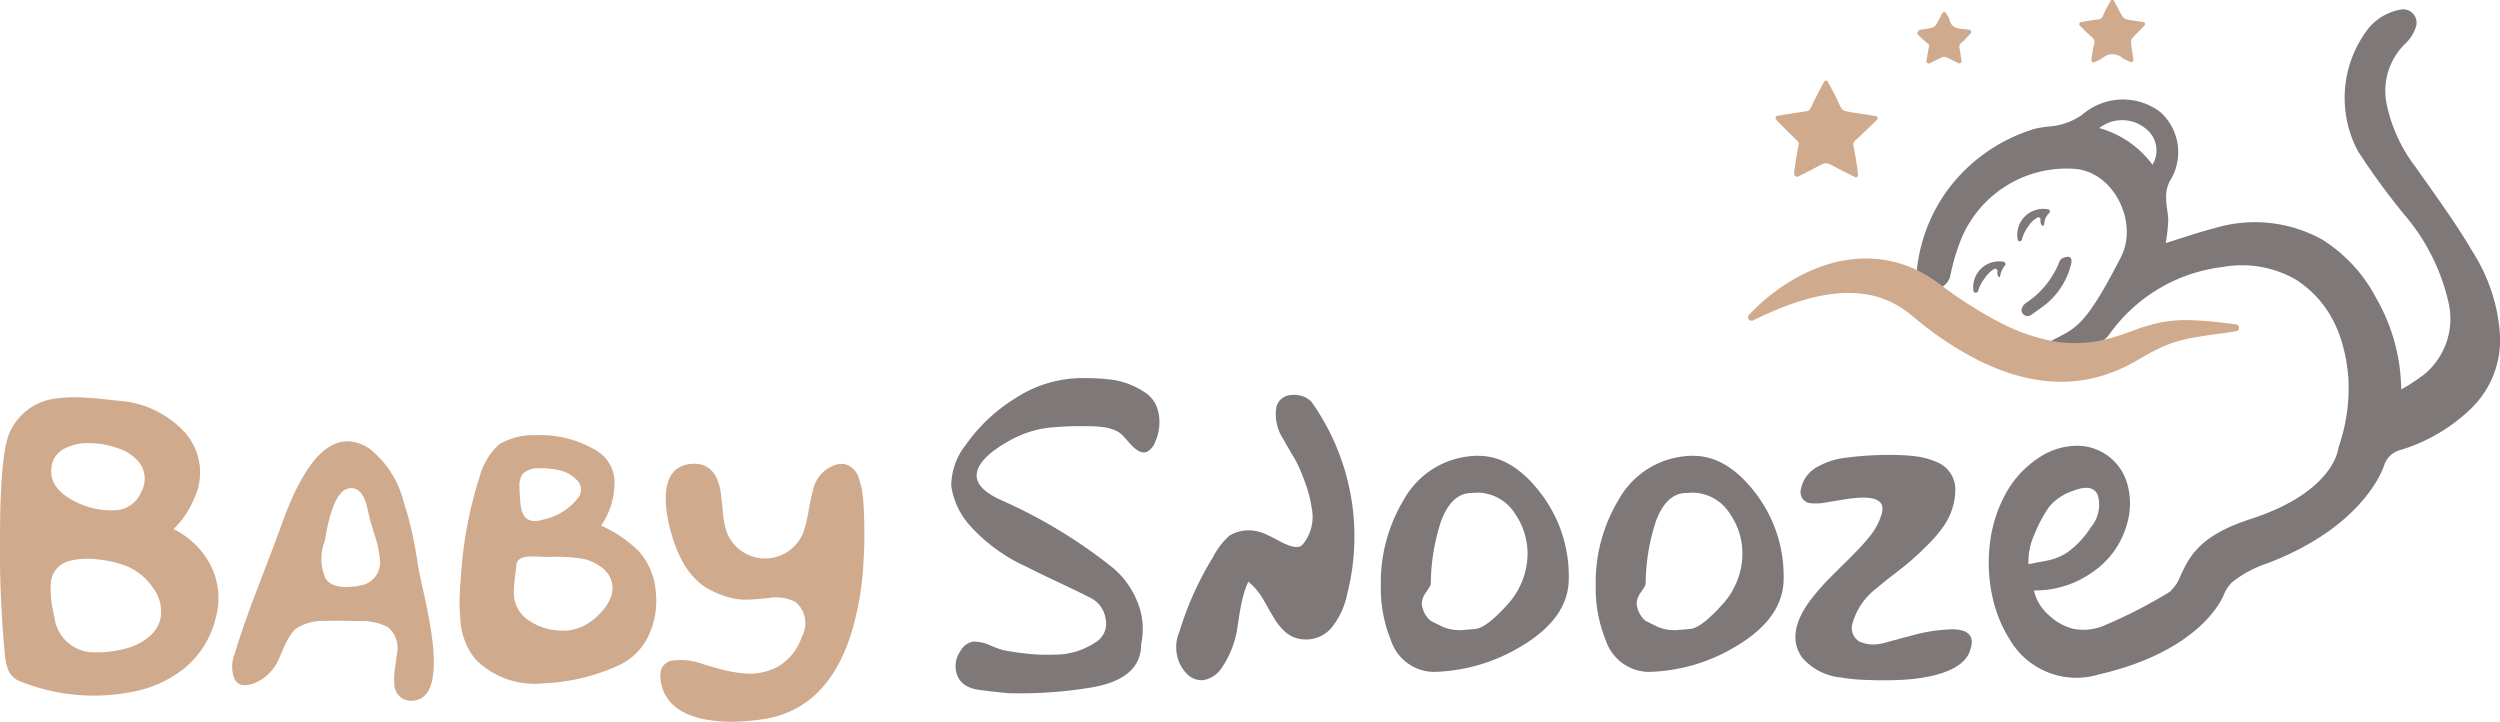
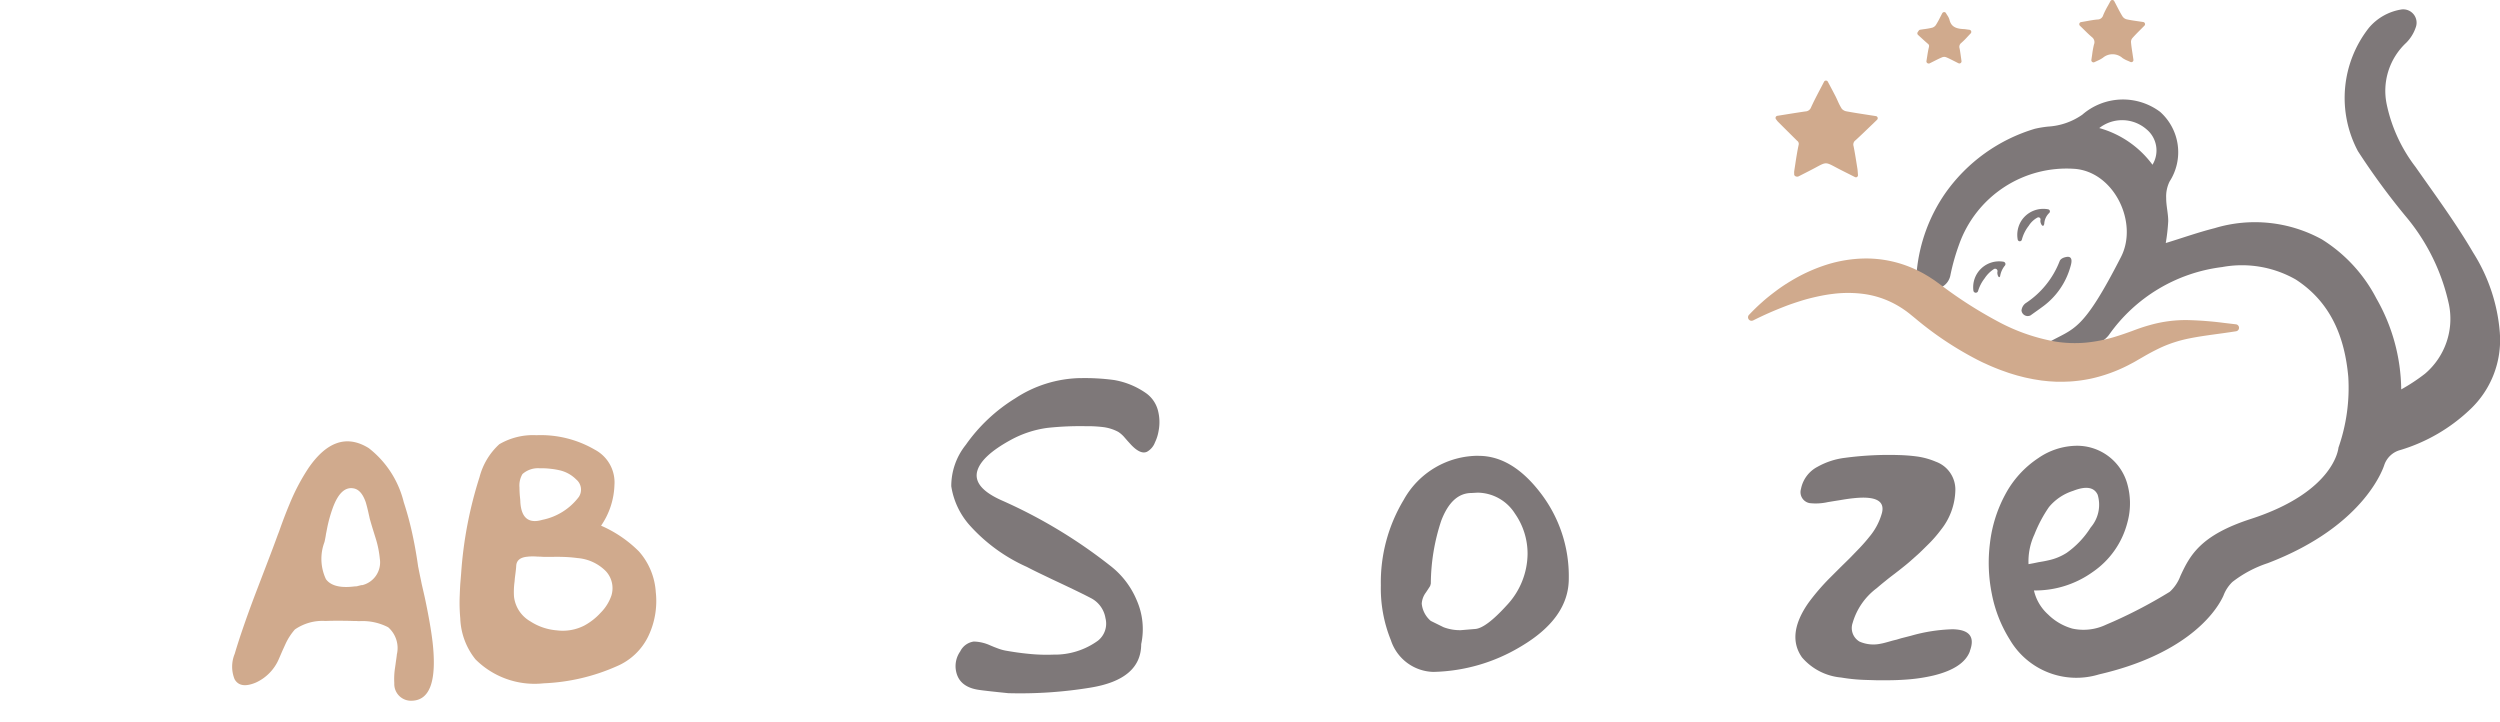
<svg xmlns="http://www.w3.org/2000/svg" width="168.413" height="48.617" viewBox="0 0 168.413 48.617">
  <defs>
    <clipPath id="clip-path">
      <rect id="Rectangle_830" data-name="Rectangle 830" width="168.413" height="48.617" transform="translate(0 0)" fill="none" />
    </clipPath>
  </defs>
  <g id="logo" transform="translate(0 0)">
    <g id="Group_1530" data-name="Group 1530" transform="translate(0 0)" clip-path="url(#clip-path)">
      <path id="Path_722" data-name="Path 722" d="M120.051,44.283a14.582,14.582,0,0,1,2.3.126,5.315,5.315,0,0,1,2.135.873,2.065,2.065,0,0,1,.815,1.159,3.107,3.107,0,0,1,.046,1.412,2.815,2.815,0,0,1-.241.758,1.2,1.2,0,0,1-.54.632q-.436.2-1.079-.482l-.23-.253-.23-.264a1.884,1.884,0,0,0-.4-.345,2.929,2.929,0,0,0-1.033-.321,8.556,8.556,0,0,0-1.125-.058,20.5,20.5,0,0,0-2.617.114,7.118,7.118,0,0,0-2.468.815q-1.928,1.056-2.238,2.054-.355,1.149,1.7,2.043a34.042,34.042,0,0,1,7.232,4.362,5.7,5.7,0,0,1,1.8,2.341,4.815,4.815,0,0,1,.3,2.95q0,2.388-3.455,2.938a29.186,29.186,0,0,1-5.5.368q-1.475-.149-1.946-.218-1.481-.2-1.6-1.469a1.73,1.73,0,0,1,.309-1.125,1.2,1.2,0,0,1,.918-.666,2.8,2.8,0,0,1,1.091.253l.276.115.264.1a3.008,3.008,0,0,0,.482.138q.827.149,1.549.218a11.9,11.9,0,0,0,1.7.057,4.958,4.958,0,0,0,3-.941,1.468,1.468,0,0,0,.505-1.515,1.85,1.85,0,0,0-.987-1.355q-.608-.321-2.02-.987l-.562-.264-.574-.276q-.654-.31-1.159-.574a11.418,11.418,0,0,1-3.845-2.8,5.134,5.134,0,0,1-1.24-2.628,4.439,4.439,0,0,1,.976-2.789,11.326,11.326,0,0,1,3.329-3.134,8.262,8.262,0,0,1,4.373-1.366" transform="translate(-47.301 -18.809)" fill="#7e7879" />
-       <path id="Path_723" data-name="Path 723" d="M146.838,46.7a15.662,15.662,0,0,1,2.422,12.936,5.335,5.335,0,0,1-.953,2.158,2.248,2.248,0,0,1-2.043.918,2.06,2.06,0,0,1-1.205-.517,4.166,4.166,0,0,1-.815-1.056l-.184-.3-.172-.31q-.218-.39-.367-.631a4.1,4.1,0,0,0-.93-1.068,6.7,6.7,0,0,0-.459,1.458q-.068.3-.137.735l-.115.746a6.459,6.459,0,0,1-1.067,2.846,1.871,1.871,0,0,1-1.274.85,1.388,1.388,0,0,1-1.113-.459,2.433,2.433,0,0,1-.643-1.263,2.652,2.652,0,0,1,.173-1.561,21.573,21.573,0,0,1,2.249-4.993,5.141,5.141,0,0,1,1.125-1.469,2.493,2.493,0,0,1,1.836-.287,2.984,2.984,0,0,1,.792.287c.1.046.244.118.436.218l.436.23q1.067.54,1.4.184a2.905,2.905,0,0,0,.631-2.49,7.724,7.724,0,0,0-.322-1.366q-.172-.527-.459-1.217a8.068,8.068,0,0,0-.517-.987l-.31-.528q-.183-.321-.31-.551a3.027,3.027,0,0,1-.459-2.158,1.068,1.068,0,0,1,1.056-.8,1.6,1.6,0,0,1,1.3.448" transform="translate(-58.5 -19.644)" fill="#7e7879" />
      <path id="Path_724" data-name="Path 724" d="M168.289,53.381q2.25,0,4.161,2.491a9.172,9.172,0,0,1,1.911,5.739q.022,2.7-3.249,4.625a11.9,11.9,0,0,1-5.877,1.7,3.091,3.091,0,0,1-2.858-2.135,9.285,9.285,0,0,1-.677-3.7,10.76,10.76,0,0,1,1.538-5.751,5.751,5.751,0,0,1,5.051-2.973m-3.226,8.609a.924.924,0,0,1-.04.155q-.017.041-.293.453a1.387,1.387,0,0,0-.275.746,1.743,1.743,0,0,0,.608,1.16l.861.425a3.117,3.117,0,0,0,1.16.2l.976-.081q.723-.057,2.112-1.584a5.121,5.121,0,0,0,1.412-3.478,4.7,4.7,0,0,0-.849-2.709,3.011,3.011,0,0,0-2.525-1.412l-.4.023q-1.332,0-2.043,1.871a13.631,13.631,0,0,0-.7,4.236" transform="translate(-68.679 -22.673)" fill="#7e7879" />
-       <path id="Path_725" data-name="Path 725" d="M193.449,53.381q2.25,0,4.161,2.491a9.172,9.172,0,0,1,1.911,5.739q.022,2.7-3.249,4.625a11.9,11.9,0,0,1-5.877,1.7,3.091,3.091,0,0,1-2.858-2.135,9.285,9.285,0,0,1-.677-3.7,10.76,10.76,0,0,1,1.538-5.751,5.751,5.751,0,0,1,5.051-2.973m-3.226,8.609a.921.921,0,0,1-.04.155q-.017.041-.293.453a1.387,1.387,0,0,0-.275.746,1.743,1.743,0,0,0,.608,1.16l.861.425a3.118,3.118,0,0,0,1.16.2l.976-.081q.723-.057,2.112-1.584a5.121,5.121,0,0,0,1.412-3.478,4.7,4.7,0,0,0-.849-2.709,3.011,3.011,0,0,0-2.525-1.412l-.4.023q-1.332,0-2.043,1.871a13.632,13.632,0,0,0-.7,4.236" transform="translate(-79.365 -22.673)" fill="#7e7879" />
      <path id="Path_726" data-name="Path 726" d="M222,66.508q-.425,1.136-2.445,1.63a11.308,11.308,0,0,1-1.7.264q-.712.058-1.435.058h-.689l-.769-.023a11.776,11.776,0,0,1-1.63-.161,3.927,3.927,0,0,1-2.64-1.355q-1.079-1.527.448-3.7a14.966,14.966,0,0,1,1.435-1.665l.379-.379.345-.345q.448-.436.62-.608l.322-.333.322-.333q.379-.4.643-.735a4.256,4.256,0,0,0,.872-1.642q.3-1.216-1.894-.987-.368.035-.9.127l-.436.069-.414.068a3.675,3.675,0,0,1-1.228.069.749.749,0,0,1-.585-.953,2.148,2.148,0,0,1,1.125-1.5,5,5,0,0,1,1.848-.6,22.355,22.355,0,0,1,3.639-.184,11.328,11.328,0,0,1,1.24.1,4.982,4.982,0,0,1,1.228.345,1.994,1.994,0,0,1,1.32,1.917,4.421,4.421,0,0,1-.964,2.663,8.8,8.8,0,0,1-.953,1.079q-.23.23-.517.505l-.54.482q-.3.275-1.09.884-.413.311-.62.483-.344.275-.608.505a4.467,4.467,0,0,0-1.63,2.353,1.053,1.053,0,0,0,.471,1.251,2.33,2.33,0,0,0,1.435.137c.107-.015.363-.081.769-.2l.138-.035.149-.035.3-.091.677-.173a11.26,11.26,0,0,1,2.8-.436q1.7.035,1.159,1.469" transform="translate(-89.298 -22.634)" fill="#7e7879" />
      <path id="Path_727" data-name="Path 727" d="M263.732,22.9a11.775,11.775,0,0,0-1.8-5.416c-1.169-2-2.552-3.871-3.882-5.771a10.467,10.467,0,0,1-1.935-4.192,4.43,4.43,0,0,1,1.314-4.175,2.672,2.672,0,0,0,.634-1.023.9.9,0,0,0-1.023-1.205,3.6,3.6,0,0,0-2.133,1.23,7.638,7.638,0,0,0-.735,8.305,47.025,47.025,0,0,0,3.187,4.351,13.731,13.731,0,0,1,2.94,5.959,4.852,4.852,0,0,1-1.611,4.683,12.471,12.471,0,0,1-1.6,1.056,12.582,12.582,0,0,0-1.677-6.133,10.218,10.218,0,0,0-3.666-3.973,9.364,9.364,0,0,0-7.233-.755c-1.1.278-2.179.662-3.286,1a12.862,12.862,0,0,0,.166-1.48c0-.514-.14-1.029-.137-1.543a2.274,2.274,0,0,1,.231-1.125,3.641,3.641,0,0,0-.643-4.691,4.177,4.177,0,0,0-5.24.194,4.483,4.483,0,0,1-2.3.8,7.266,7.266,0,0,0-.888.146,11.349,11.349,0,0,0-6.046,4.35,11.089,11.089,0,0,0-1.912,5.189,1.144,1.144,0,0,0,2.269.289,14.316,14.316,0,0,1,.581-2.039,7.68,7.68,0,0,1,7.776-5.088c2.664.2,4.312,3.629,3.127,5.938-2.6,5.071-3.136,4.766-4.89,5.757-.16.09.031-.043.169.15.281.355,1.806-.169,2.192.017a1.782,1.782,0,0,0,1.72-.677,10.961,10.961,0,0,1,7.62-4.568,7.322,7.322,0,0,1,4.962.838c2.361,1.531,3.3,3.88,3.539,6.563a12.179,12.179,0,0,1-.663,4.766s-.217,2.956-5.9,4.8c-3.4,1.1-4.1,2.446-4.747,3.842a2.736,2.736,0,0,1-.715,1.065,32.207,32.207,0,0,1-3.79,2l-.505.218a3.528,3.528,0,0,1-2.261.264,3.769,3.769,0,0,1-1.642-.953,3.107,3.107,0,0,1-.953-1.618,6.638,6.638,0,0,0,3.937-1.228,5.778,5.778,0,0,0,2.365-3.375,4.831,4.831,0,0,0-.046-2.686,3.507,3.507,0,0,0-3.467-2.456,4.628,4.628,0,0,0-2.491.826,6.724,6.724,0,0,0-2.238,2.468,9.1,9.1,0,0,0-1.021,3.249,10.611,10.611,0,0,0,.126,3.444,9.012,9.012,0,0,0,1.205,3.064A5.2,5.2,0,0,0,236.73,45.9c5.489-1.267,7.712-3.856,8.377-5.292a2.509,2.509,0,0,1,.606-.934,7.886,7.886,0,0,1,2.384-1.268c6.681-2.552,7.848-6.615,7.861-6.645a1.562,1.562,0,0,1,1.081-.979,11.7,11.7,0,0,0,4.692-2.733,6.414,6.414,0,0,0,2-5.151m-23.4-11.332a6.678,6.678,0,0,0-3.585-2.47,2.5,2.5,0,0,1,3.177.078,1.848,1.848,0,0,1,.408,2.393m-8.35,26.907a4.3,4.3,0,0,1,.4-2.009,9.113,9.113,0,0,1,.976-1.836,3.464,3.464,0,0,1,1.619-1.091q1.308-.516,1.664.264a2.345,2.345,0,0,1-.471,2.2,6,6,0,0,1-1.619,1.71,3.726,3.726,0,0,1-1.239.505q-.242.058-.666.126l-.332.069Z" transform="translate(-95.329 -0.469)" fill="#7e7879" />
-       <path id="Path_728" data-name="Path 728" d="M14.05,57.585a4.923,4.923,0,0,1,.471,3.845,6.285,6.285,0,0,1-2.032,3.295,7.867,7.867,0,0,1-3.375,1.6,13.317,13.317,0,0,1-7.725-.654,1.415,1.415,0,0,1-.815-.723,3.966,3.966,0,0,1-.253-1.171A76.049,76.049,0,0,1,0,55.737q.023-5.555.677-6.9A3.9,3.9,0,0,1,3.8,46.6a9.59,9.59,0,0,1,2.031-.046q.425.023,1.045.081l.517.058.505.058a6.666,6.666,0,0,1,4.442,2.02,4.045,4.045,0,0,1,.734,4.58A5.839,5.839,0,0,1,11.686,55.4a5.637,5.637,0,0,1,2.364,2.181M10.8,61.476a2.633,2.633,0,0,0-.54-2.181A3.9,3.9,0,0,0,8.4,57.849a7.883,7.883,0,0,0-1.894-.413,5.037,5.037,0,0,0-1.928.138,1.655,1.655,0,0,0-1.159,1.641,5.509,5.509,0,0,0,.058,1.148q.035.264.1.562.034.207.1.494A2.681,2.681,0,0,0,6.464,63.7a6.929,6.929,0,0,0,1.963-.241,3.976,3.976,0,0,0,1.733-.907,2.268,2.268,0,0,0,.643-1.079M3.467,51.26Q3.295,52.6,4.925,53.476a5.331,5.331,0,0,0,2.869.654,1.96,1.96,0,0,0,1.7-1.194,1.826,1.826,0,0,0-.137-2.054,3.03,3.03,0,0,0-1.343-.9,5.672,5.672,0,0,0-1.894-.367,3.458,3.458,0,0,0-1.756.355,1.609,1.609,0,0,0-.9,1.286" transform="translate(0 -19.76)" fill="#d0aa8d" />
      <path id="Path_729" data-name="Path 729" d="M39.734,60.167q.046.253.172.85l.058.286.069.3q.091.39.149.654.379,1.791.517,2.985.425,3.857-1.389,3.914a1.127,1.127,0,0,1-1.194-1.182,4.85,4.85,0,0,1,.046-1.01l.035-.241.034-.253c.03-.191.05-.337.058-.436a1.86,1.86,0,0,0-.585-1.825,3.739,3.739,0,0,0-1.94-.413c-.046,0-.111,0-.2-.012h-.23q-.31-.011-.551-.012-.735-.011-1.3.012a3.267,3.267,0,0,0-2.066.574,4.085,4.085,0,0,0-.62.953l-.23.505-.218.505a3.07,3.07,0,0,1-1.573,1.618q-1.056.436-1.423-.241a2.256,2.256,0,0,1,.012-1.7q.482-1.63,1.389-4.029l.769-2.009q.459-1.193.746-1.986l.081-.207.081-.23c.068-.191.13-.36.184-.505q.241-.643.459-1.159a13.857,13.857,0,0,1,1.274-2.41q1.86-2.686,4.052-1.32a6.6,6.6,0,0,1,2.353,3.639,21.55,21.55,0,0,1,.62,2.33q.2.941.356,2.055M35.9,61.384a1.581,1.581,0,0,0,1.24-1.8,6.708,6.708,0,0,0-.253-1.285l-.1-.322-.1-.322c-.085-.275-.146-.482-.184-.62a2.374,2.374,0,0,1-.069-.276l-.035-.149-.035-.161q-.092-.4-.172-.666-.275-.792-.758-.918-.918-.23-1.481,1.354a9.372,9.372,0,0,0-.356,1.286l-.058.3c-.016.068-.031.156-.046.264-.039.207-.065.341-.081.4a3.2,3.2,0,0,0,.1,2.5q.562.769,2.387.413c.077-.023.072-.026-.011-.011-.061.016-.149.035-.264.058s-.149.035-.126.035.165-.035.4-.081" transform="translate(-11.554 -21.952)" fill="#d0aa8d" />
      <path id="Path_730" data-name="Path 730" d="M67.038,61.571a5.488,5.488,0,0,1-.505,2.927A4.153,4.153,0,0,1,64.4,66.529a13.444,13.444,0,0,1-4.924,1.148,5.628,5.628,0,0,1-4.591-1.618,4.671,4.671,0,0,1-1.022-2.766,11.4,11.4,0,0,1-.035-1.561c.008-.23.019-.478.035-.746q.023-.264.058-.7a27.348,27.348,0,0,1,1.24-6.5,4.547,4.547,0,0,1,1.331-2.215,4.492,4.492,0,0,1,2.5-.608,7.234,7.234,0,0,1,3.937.976,2.491,2.491,0,0,1,1.32,2.387,5.117,5.117,0,0,1-.9,2.732A8.254,8.254,0,0,1,65.9,58.793a4.563,4.563,0,0,1,1.136,2.777m-2.985.172a1.683,1.683,0,0,0-.379-1.618,3.016,3.016,0,0,0-1.905-.884,9.172,9.172,0,0,0-1.125-.081q-.23-.011-.539,0H59.6c-.069,0-.165,0-.287-.011L59,59.137a3.261,3.261,0,0,0-.631.012q-.689.069-.735.586-.012.23-.058.574l-.035.276-.023.264a5.051,5.051,0,0,0-.035.987A2.206,2.206,0,0,0,58.579,63.5a3.815,3.815,0,0,0,1.79.609,3.181,3.181,0,0,0,1.848-.322,4.169,4.169,0,0,0,1.1-.861,3.036,3.036,0,0,0,.735-1.183m-6-8.161a1.511,1.511,0,0,0-.2.907c0,.154.007.333.023.54l.012.127.012.114c.007.085.011.15.011.2q.1,1.6,1.481,1.194A4.087,4.087,0,0,0,61.85,55.12a.887.887,0,0,0-.172-1.171,2.29,2.29,0,0,0-1.159-.631,4.634,4.634,0,0,0-.563-.092,4.744,4.744,0,0,0-.723-.034,1.573,1.573,0,0,0-1.182.39" transform="translate(-22.857 -21.645)" fill="#d0aa8d" />
-       <path id="Path_731" data-name="Path 731" d="M89.773,54.34a1.373,1.373,0,0,1,.941,1.01,5.332,5.332,0,0,1,.2.769q.046.333.081.712a31.715,31.715,0,0,1,0,4.35,19.89,19.89,0,0,1-.815,4.568q-1.607,5.1-5.9,5.762a14.564,14.564,0,0,1-1.894.173,9.989,9.989,0,0,1-2.1-.161q-2.41-.494-2.869-2.261-.356-1.424.666-1.688a4.314,4.314,0,0,1,2.135.241l.62.184.643.172a8.9,8.9,0,0,0,1.3.241,4.039,4.039,0,0,0,2.525-.471,3.7,3.7,0,0,0,1.55-1.974,1.894,1.894,0,0,0-.413-2.341,2.851,2.851,0,0,0-1.86-.264l-.562.046q-.356.035-.551.045a4.535,4.535,0,0,1-.953-.022,5.955,5.955,0,0,1-2.3-.9,5.033,5.033,0,0,1-1.549-1.928,9.339,9.339,0,0,1-.609-1.618,9.2,9.2,0,0,1-.367-2.055q-.1-2.514,1.8-2.617Q81,54.236,81.36,56.05q.057.322.1.781l.046.39.035.391a5.342,5.342,0,0,0,.276,1.354,2.767,2.767,0,0,0,5.2-.207,9.712,9.712,0,0,0,.287-1.24l.058-.345.069-.333c.053-.26.107-.486.161-.678a2.274,2.274,0,0,1,1.653-1.813,1.371,1.371,0,0,1,.528-.012" transform="translate(-32.84 -23.069)" fill="#d0aa8d" />
      <path id="Path_732" data-name="Path 732" d="M237.343,34.014a.421.421,0,0,1-.622-.322.7.7,0,0,1,.265-.483,5.939,5.939,0,0,0,2.3-2.83c.048-.14.211-.26.5-.3.461-.051.276.518.215.716a4.98,4.98,0,0,1-1.791,2.592c-.255.191-.517.373-.868.625" transform="translate(-100.542 -12.775)" fill="#7e7879" />
      <path id="Path_733" data-name="Path 733" d="M232.7,31.308a.161.161,0,0,0-.239-.182,2.112,2.112,0,0,0-.623.622,2.625,2.625,0,0,0-.443.855.161.161,0,0,1-.314-.023,1.744,1.744,0,0,1,2.029-1.949.161.161,0,0,1,.081.273,1.5,1.5,0,0,0-.311.706c-.09.2-.219-.155-.179-.3" transform="translate(-98.142 -12.999)" fill="#7e7879" />
      <path id="Path_734" data-name="Path 734" d="M237.788,25.218a.143.143,0,0,0-.208-.171,1.577,1.577,0,0,0-.58.552,2.556,2.556,0,0,0-.464.935.143.143,0,0,1-.278-.006,1.777,1.777,0,0,1,.253-1.281,1.758,1.758,0,0,1,1.8-.759.143.143,0,0,1,.072.243,1.081,1.081,0,0,0-.337.73c-.077.364-.307-.082-.254-.243" transform="translate(-100.334 -10.387)" fill="#7e7879" />
      <path id="Path_735" data-name="Path 735" d="M205.038,34.44a.236.236,0,0,1-.28-.37l.008-.009q.21-.221.428-.434t.449-.415c.3-.273.627-.526.957-.774s.678-.475,1.038-.688a11.2,11.2,0,0,1,2.322-1.054,8.98,8.98,0,0,1,2.632-.428,7.873,7.873,0,0,1,2.737.47,8.3,8.3,0,0,1,1.273.591l.3.179.29.19c.1.064.188.134.282.2l.242.177a28.792,28.792,0,0,0,3.745,2.4,12.883,12.883,0,0,0,3.95,1.392,8.388,8.388,0,0,0,2.024.071,10,10,0,0,0,2.063-.42c.352-.108.7-.23,1.072-.365.389-.149.789-.289,1.2-.4a8.775,8.775,0,0,1,2.535-.335,23.28,23.28,0,0,1,2.417.185l.848.1a.237.237,0,0,1,.007.468c-.282.044-.565.085-.847.125-.786.11-1.572.207-2.309.357a8.746,8.746,0,0,0-1.066.281,8.136,8.136,0,0,0-1,.406c-.327.159-.653.331-.976.519-.17.1-.35.2-.529.306s-.367.2-.556.3a10.39,10.39,0,0,1-2.47.891,9.822,9.822,0,0,1-1.338.192c-.112.01-.225.011-.338.016s-.226.009-.338.007l-.339,0-.337-.02-.169-.01-.167-.017-.334-.036-.331-.052c-.11-.018-.221-.033-.329-.058-.217-.044-.437-.085-.648-.144l-.32-.082-.315-.094c-.1-.032-.211-.063-.314-.1l-.307-.109c-.206-.071-.406-.151-.606-.232s-.4-.169-.591-.258c-.1-.045-.2-.088-.292-.135l-.285-.143a22.565,22.565,0,0,1-4.157-2.773l-.416-.339-.194-.148-.2-.139a6.356,6.356,0,0,0-.834-.478,6.167,6.167,0,0,0-1.859-.55,8.141,8.141,0,0,0-2.062,0c-.354.041-.711.106-1.069.185s-.72.171-1.077.284-.72.232-1.076.371-.715.284-1.071.441-.716.328-1.073.507" transform="translate(-86.94 -12.855)" fill="#d0aa8d" />
      <path id="Path_736" data-name="Path 736" d="M208.167,12.056c.645-.1,1.262-.205,1.879-.3a.56.56,0,0,0,.5-.357c.254-.565.56-1.109.876-1.722.194.368.364.68.525,1a8.342,8.342,0,0,0,.42.832.681.681,0,0,0,.413.237c.621.117,1.248.205,1.987.322-.522.5-.977.95-1.45,1.381a.5.5,0,0,0-.175.525c.1.5.177,1.014.259,1.523.019.118.022.239.037.412-.458-.232-.877-.436-1.289-.655-.733-.39-.729-.391-1.443-.008-.4.212-.8.412-1.2.617-.016.008-.039,0-.085,0a1.43,1.43,0,0,1,0-.222c.092-.579.17-1.16.293-1.732a.4.4,0,0,0-.14-.418q-.647-.638-1.289-1.281a1.815,1.815,0,0,1-.123-.155" transform="translate(-88.415 -4.112)" fill="#d0aa8d" />
      <path id="Path_737" data-name="Path 737" d="M213.332,15.948a.144.144,0,0,1-.065-.015l-.422-.213c-.3-.15-.587-.293-.869-.444-.664-.354-.665-.354-1.305-.01-.3.163-.609.319-.914.474l-.286.146a.214.214,0,0,1-.119.018c-.079,0-.177-.066-.177-.146l0-.064a.848.848,0,0,1,.005-.181l.063-.409c.066-.437.135-.889.23-1.33a.255.255,0,0,0-.1-.285q-.646-.639-1.289-1.282a.948.948,0,0,1-.089-.108l-.045-.06a.144.144,0,0,1,.09-.231l.549-.088c.451-.072.891-.143,1.332-.207a.42.42,0,0,0,.389-.273c.181-.4.386-.79.6-1.2.091-.171.184-.347.277-.528a.144.144,0,0,1,.128-.078h0a.143.143,0,0,1,.127.077l.166.312c.128.241.246.463.36.686.049.1.095.2.14.3a3.964,3.964,0,0,0,.273.523.551.551,0,0,0,.32.175c.444.083.891.152,1.38.227l.6.094a.144.144,0,0,1,.077.246l-.443.426c-.348.336-.675.651-1.01.957a.353.353,0,0,0-.131.391c.082.407.148.823.212,1.225l.048.3c.013.081.018.162.025.259l.013.163a.145.145,0,0,1-.063.132.141.141,0,0,1-.081.025m-5-3.9q.619.618,1.24,1.233a.534.534,0,0,1,.18.551c-.093.432-.161.879-.227,1.312l-.063.411v.008l.163-.083c.3-.154.607-.308.907-.469.757-.406.8-.407,1.572,0,.288.154.572.3.87.445l.2.1c0-.052-.009-.1-.016-.148l-.048-.3c-.063-.4-.129-.812-.209-1.214a.633.633,0,0,1,.219-.66c.333-.3.658-.618,1-.951l.234-.225-.315-.049c-.492-.076-.943-.145-1.39-.229a.823.823,0,0,1-.506-.3,4.119,4.119,0,0,1-.295-.561c-.044-.1-.087-.191-.135-.285-.113-.222-.231-.443-.358-.682l-.037-.07-.152.288c-.215.406-.417.79-.594,1.184a.7.7,0,0,1-.61.44c-.44.063-.878.135-1.328.207Z" transform="translate(-88.309 -4.006)" fill="#d0aa8d" />
      <path id="Path_738" data-name="Path 738" d="M247.882,1.731c-.308.314-.581.573-.827.856a.543.543,0,0,0-.118.366c.033.379.1.754.164,1.194a3.491,3.491,0,0,1-.509-.252,1.152,1.152,0,0,0-1.492-.014,4.459,4.459,0,0,1-.549.286c.061-.38.092-.7.17-1.016a.561.561,0,0,0-.177-.643c-.258-.219-.492-.465-.805-.765.425-.07.755-.143,1.088-.173a.531.531,0,0,0,.512-.379,10.111,10.111,0,0,1,.485-.942c.2.377.365.72.564,1.041a.619.619,0,0,0,.35.253c.361.083.731.123,1.145.187" transform="translate(-103.523 -0.106)" fill="#d0aa8d" />
      <path id="Path_739" data-name="Path 739" d="M244.444,4.2a.144.144,0,0,1-.142-.167c.019-.118.035-.231.051-.339a6.672,6.672,0,0,1,.122-.688.419.419,0,0,0-.13-.5c-.182-.154-.348-.317-.54-.506-.085-.084-.175-.172-.272-.265a.143.143,0,0,1,.076-.246c.132-.022.256-.044.373-.065.263-.048.491-.089.725-.11a.392.392,0,0,0,.391-.288,5.473,5.473,0,0,1,.322-.644c.055-.1.112-.2.17-.312A.144.144,0,0,1,245.717,0h0a.143.143,0,0,1,.127.077c.058.109.113.215.167.319.13.252.253.49.392.713a.476.476,0,0,0,.261.189c.251.058.511.095.786.134l.347.051a.143.143,0,0,1,.114.1.144.144,0,0,1-.034.146l-.261.263c-.2.2-.389.39-.561.587a.4.4,0,0,0-.083.259c.023.262.064.527.107.808.018.121.037.247.056.378a.143.143,0,0,1-.057.136.147.147,0,0,1-.148.013c-.06-.029-.119-.055-.176-.079a1.858,1.858,0,0,1-.354-.185,1.011,1.011,0,0,0-1.323-.016,2.049,2.049,0,0,1-.353.194c-.065.031-.136.064-.215.1a.139.139,0,0,1-.066.016m-.509-2.474.071.071c.188.185.35.344.524.491a.708.708,0,0,1,.223.788,6.455,6.455,0,0,0-.116.659l-.01.073a1.71,1.71,0,0,0,.281-.154,1.3,1.3,0,0,1,1.661.014,1.345,1.345,0,0,0,.244.129c-.006-.039-.012-.078-.017-.116-.044-.286-.086-.556-.109-.827a.689.689,0,0,1,.153-.473c.178-.2.371-.4.575-.6l.059-.059-.064-.009c-.281-.04-.547-.078-.81-.139a.761.761,0,0,1-.44-.317c-.146-.234-.271-.476-.4-.733l-.04-.078-.044.079a5.244,5.244,0,0,0-.306.609.669.669,0,0,1-.632.469c-.223.02-.444.06-.7.106l-.1.018" transform="translate(-103.417 0)" fill="#d0aa8d" />
      <path id="Path_740" data-name="Path 740" d="M224.844,2.847c.275-.044.555-.071.822-.142a.612.612,0,0,0,.327-.238c.161-.247.285-.517.438-.807a1.95,1.95,0,0,1,.22.4c.139.574.559.716,1.072.736.105,0,.21.025.394.047-.243.25-.419.461-.626.635a.472.472,0,0,0-.158.509c.049.262.08.528.126.838-.317-.157-.579-.3-.854-.415a.515.515,0,0,0-.353.007c-.275.112-.537.256-.865.418.056-.334.089-.62.158-.9a.343.343,0,0,0-.109-.4c-.226-.192-.441-.4-.661-.6l.07-.1" transform="translate(-95.468 -0.706)" fill="#d0aa8d" />
      <path id="Path_741" data-name="Path 741" d="M225.279,4.877a.144.144,0,0,1-.141-.168c.017-.1.032-.2.047-.294.033-.213.064-.415.113-.612.036-.143.012-.192-.062-.254-.162-.137-.319-.281-.475-.425l-.19-.174a.143.143,0,0,1-.022-.187l.07-.1a.142.142,0,0,1,.1-.062c.081-.013.163-.025.245-.037a4.728,4.728,0,0,0,.564-.1.469.469,0,0,0,.243-.177,6.053,6.053,0,0,0,.3-.541c.043-.083.086-.169.132-.255a.144.144,0,0,1,.125-.077.135.135,0,0,1,.127.074c.03.053.06.1.088.143a1,1,0,0,1,.147.3c.1.422.373.6.937.626.072,0,.145.013.24.026l.165.022a.144.144,0,0,1,.086.243c-.077.079-.146.154-.212.224a4.782,4.782,0,0,1-.425.421.33.33,0,0,0-.109.373c.035.184.06.37.088.571l.039.272a.144.144,0,0,1-.058.137.142.142,0,0,1-.148.013l-.269-.136c-.2-.1-.387-.2-.575-.274a.371.371,0,0,0-.245.006c-.187.077-.368.168-.576.273l-.279.14a.15.15,0,0,1-.064.014m-.38-2.016.056.051c.153.141.307.282.465.416a.489.489,0,0,1,.155.544c-.046.185-.076.38-.108.586,0,.007,0,.014,0,.021l.026-.014c.205-.1.4-.2.6-.283a.653.653,0,0,1,.462-.007c.2.081.394.18.6.285l.022.011h0c-.028-.2-.053-.379-.086-.559a.618.618,0,0,1,.208-.645,4.681,4.681,0,0,0,.4-.4l.021-.022c-.036,0-.068-.007-.1-.009a1.113,1.113,0,0,1-1.206-.847.523.523,0,0,0-.069-.147l-.013.027a6.208,6.208,0,0,1-.315.567.763.763,0,0,1-.411.3,5.253,5.253,0,0,1-.6.109l-.1.014" transform="translate(-95.362 -0.599)" fill="#d0aa8d" />
    </g>
  </g>
</svg>